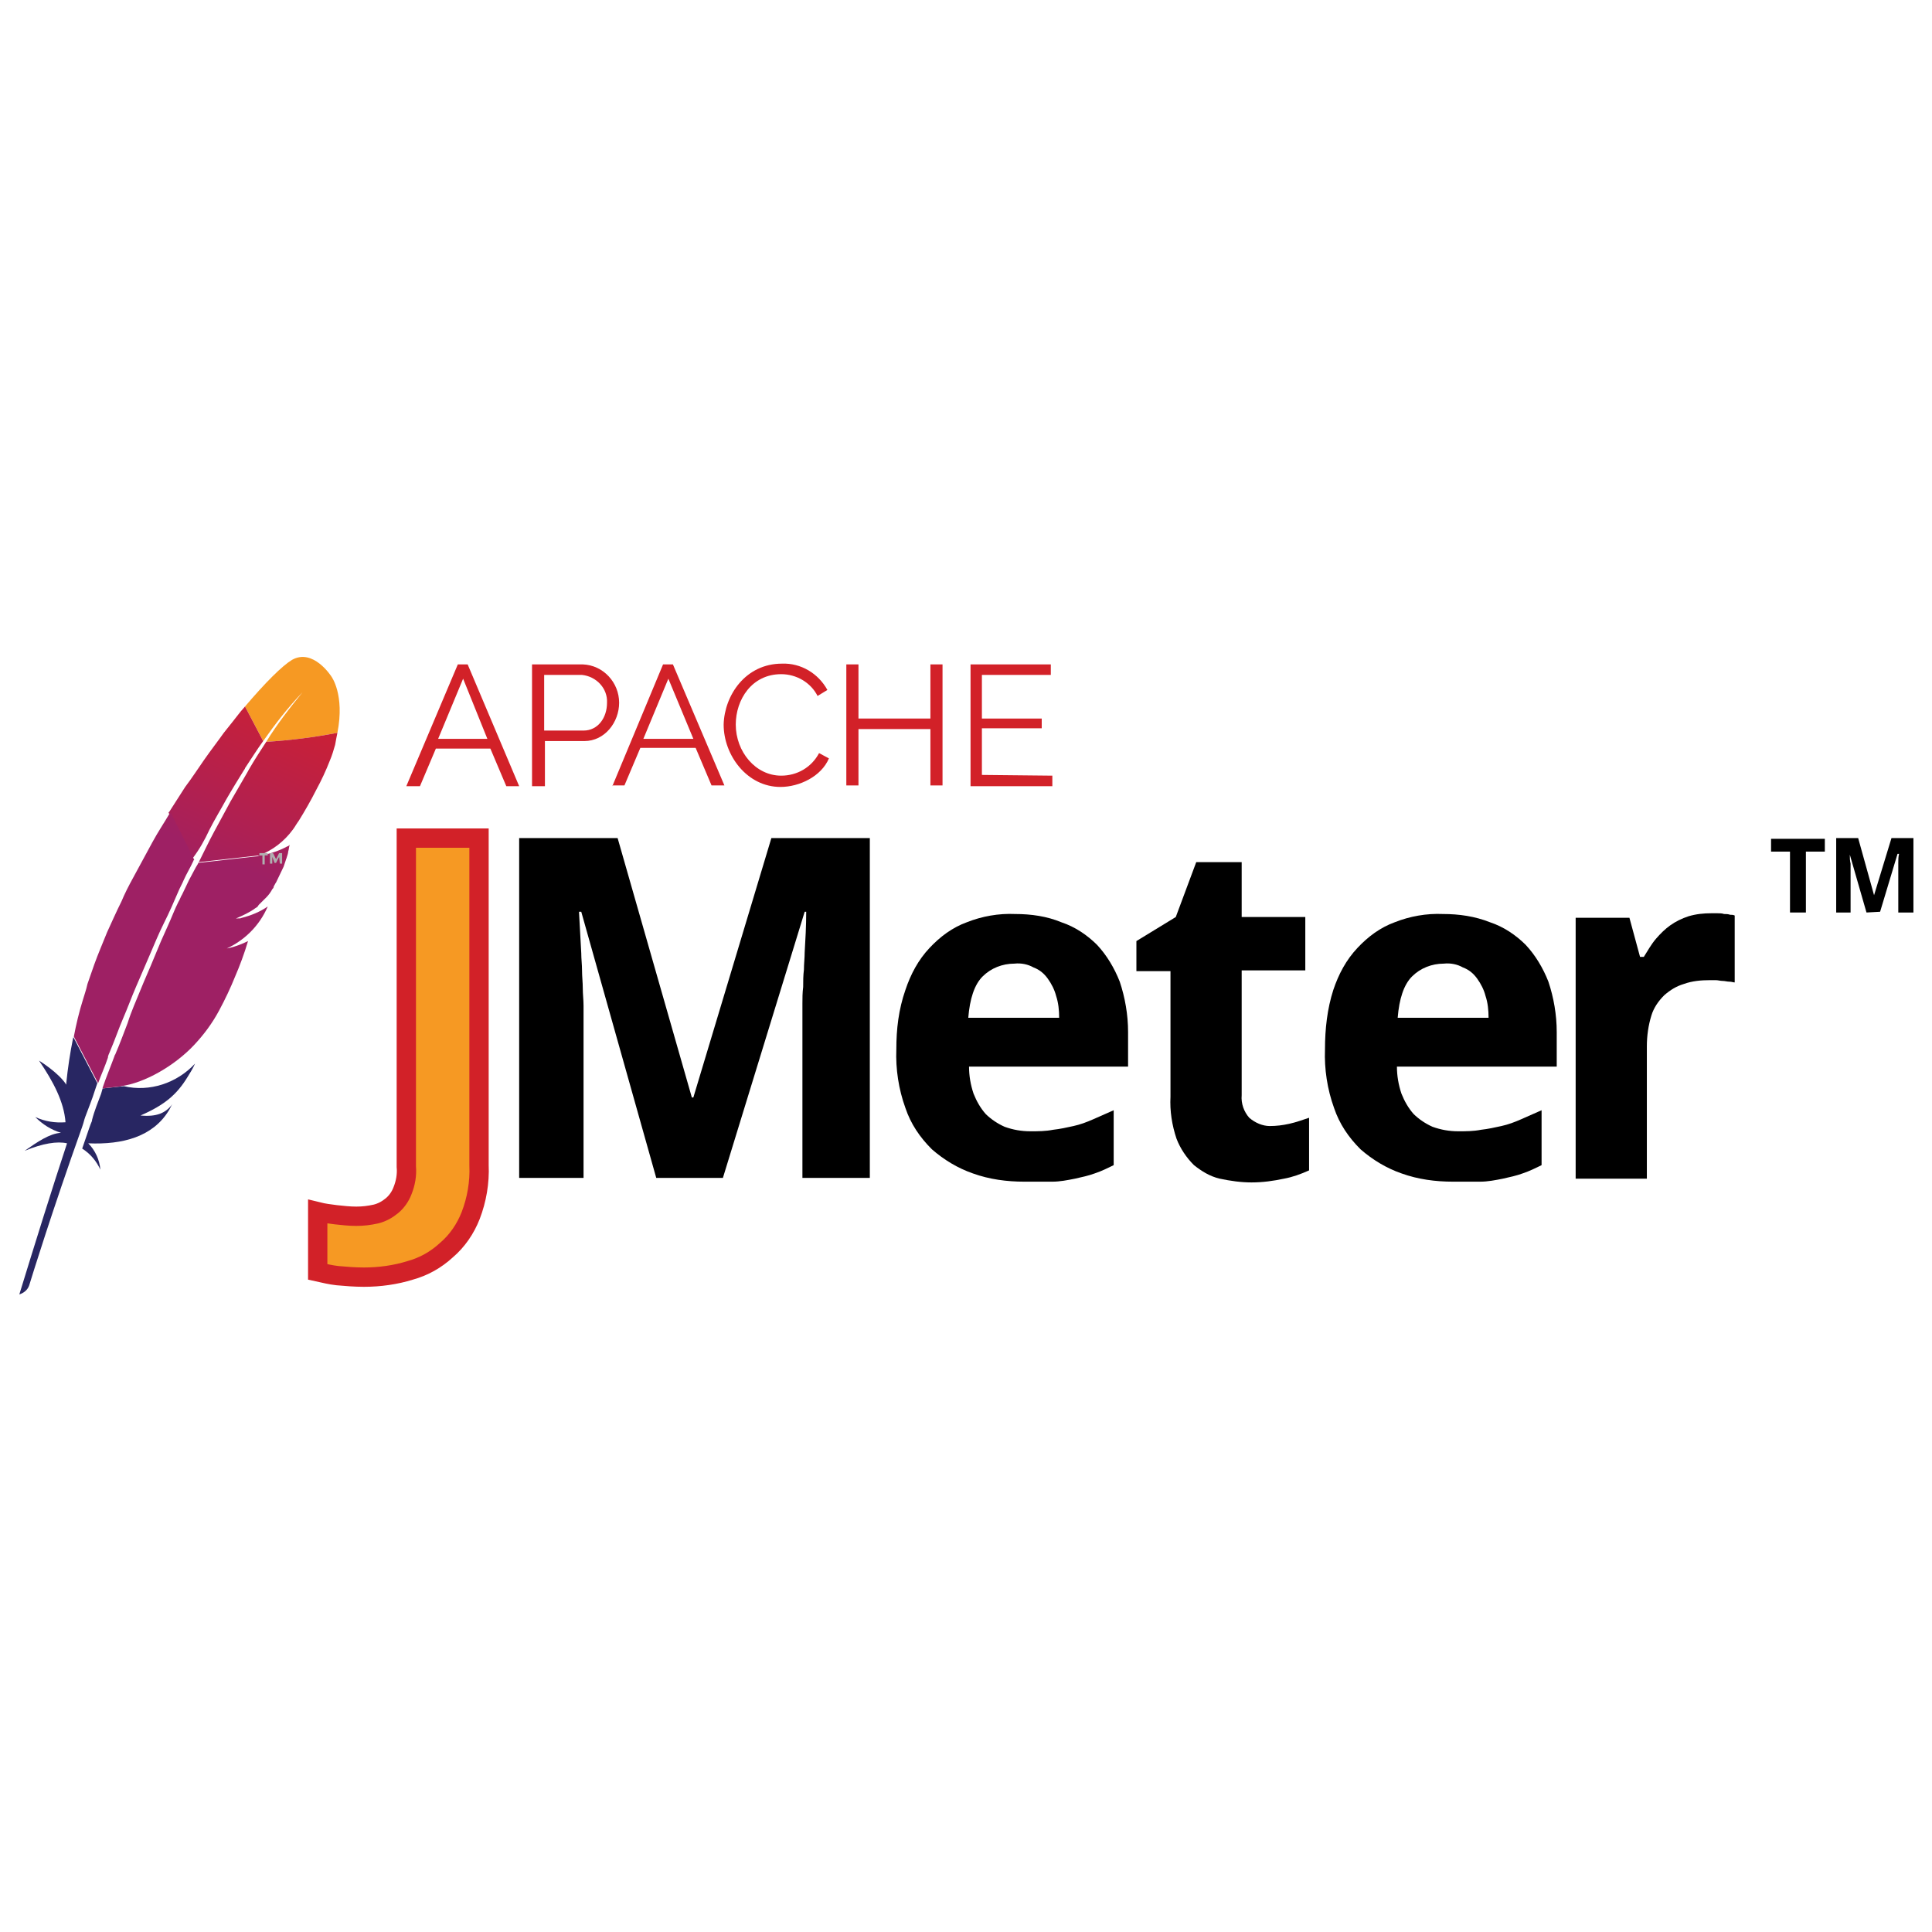
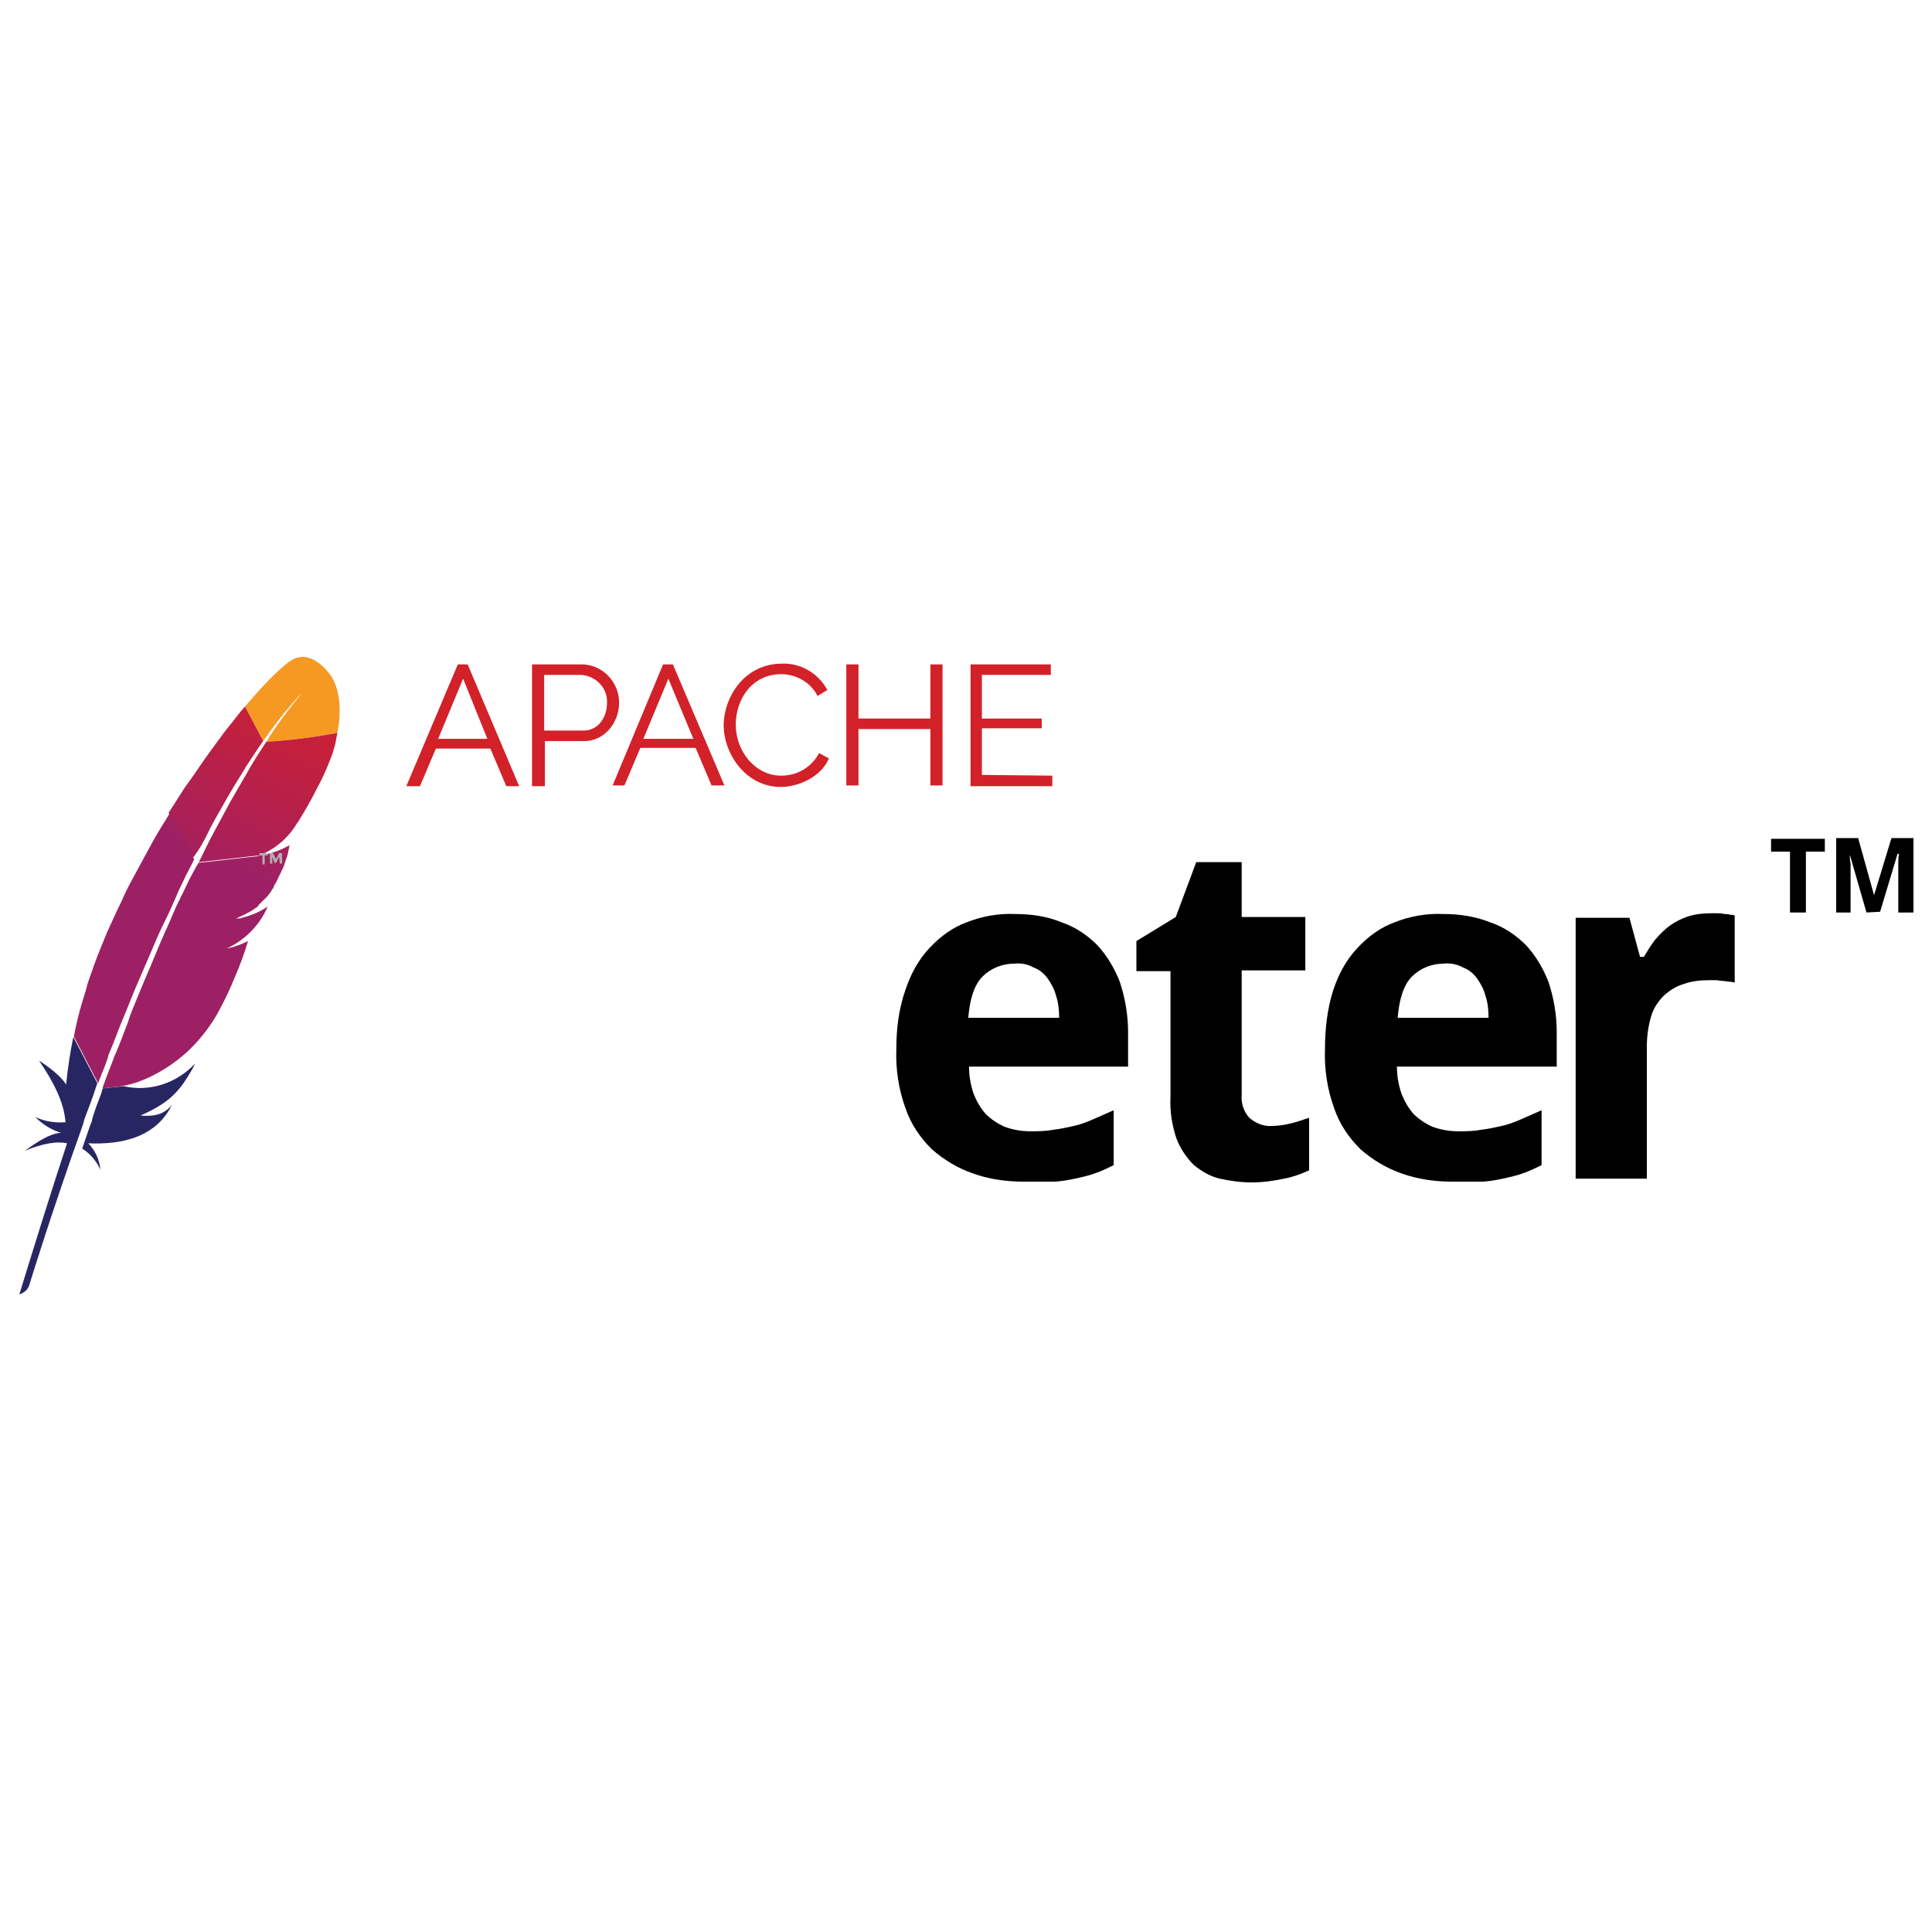
<svg xmlns="http://www.w3.org/2000/svg" width="100" height="100" viewBox="0 0 100 100" fill="none">
  <path d="M15.112 34.156C14.602 34.467 13.74 35.323 12.682 36.568L13.622 38.358C14.25 37.463 14.916 36.607 15.661 35.829L15.739 35.751C15.7 35.79 15.7 35.79 15.661 35.829C14.994 36.646 14.328 37.502 13.779 38.397C15.034 38.32 16.249 38.164 17.464 37.93C17.856 35.946 17.15 35.012 17.15 35.012C17.15 35.012 16.21 33.533 15.112 34.156Z" fill="url(#paint0_linear_1_7913)" />
  <path d="M11.937 49.099C11.819 49.138 11.702 49.138 11.584 49.177C11.662 49.177 11.702 49.138 11.78 49.138C11.819 49.138 11.858 49.099 11.937 49.099Z" fill="#BE202E" />
  <path opacity="0.35" d="M11.937 49.099C11.819 49.138 11.702 49.138 11.584 49.177C11.662 49.177 11.702 49.138 11.78 49.138C11.819 49.138 11.858 49.099 11.937 49.099Z" fill="#BE202E" />
  <path d="M12.25 47.542H12.29C12.368 47.542 12.446 47.504 12.525 47.504L12.25 47.542Z" fill="#BE202E" />
  <path opacity="0.35" d="M12.25 47.542H12.29C12.368 47.542 12.446 47.504 12.525 47.504L12.25 47.542Z" fill="#BE202E" />
  <path d="M10.839 42.95C11.114 42.406 11.427 41.9 11.702 41.394C12.015 40.849 12.329 40.343 12.642 39.837C12.682 39.798 12.682 39.759 12.682 39.759C12.995 39.292 13.309 38.786 13.622 38.358L12.682 36.568L12.446 36.841C12.172 37.191 11.898 37.541 11.584 37.93C11.31 38.319 10.918 38.825 10.565 39.331C10.212 39.837 9.938 40.265 9.585 40.732C9.31 41.16 9.036 41.588 8.762 42.017L8.722 42.055L9.938 44.468C10.33 43.962 10.604 43.456 10.839 42.95Z" fill="url(#paint1_linear_1_7913)" />
  <path d="M5.234 56.61C5.077 57.038 4.881 57.505 4.763 57.972C4.763 57.972 4.763 57.972 4.763 58.011C4.724 58.088 4.724 58.127 4.685 58.205C4.567 58.517 4.489 58.789 4.254 59.45C4.685 59.723 4.998 60.112 5.194 60.54C5.155 60.034 4.92 59.528 4.567 59.178C6.37 59.256 7.899 58.828 8.722 57.505C8.801 57.388 8.84 57.271 8.918 57.154C8.566 57.621 8.095 57.816 7.272 57.738C8.526 57.193 9.154 56.649 9.702 55.754C9.82 55.559 9.977 55.325 10.094 55.053C9.154 56.065 7.742 56.532 6.41 56.221L5.312 56.337L5.234 56.61Z" fill="url(#paint2_linear_1_7913)" />
  <path d="M5.704 54.391C5.939 53.847 6.135 53.263 6.37 52.718C6.606 52.173 6.802 51.629 7.037 51.084C7.272 50.539 7.507 49.994 7.742 49.449C7.978 48.904 8.213 48.321 8.487 47.776C8.762 47.231 8.997 46.686 9.232 46.141C9.31 45.947 9.428 45.752 9.506 45.558C9.663 45.208 9.859 44.896 10.016 44.546C10.016 44.507 10.055 44.507 10.055 44.507L8.84 42.055C8.84 42.094 8.801 42.133 8.762 42.133C8.487 42.6 8.174 43.067 7.899 43.573C7.625 44.079 7.35 44.585 7.076 45.091C6.841 45.519 6.606 45.947 6.41 46.375L6.292 46.647C6.018 47.192 5.782 47.737 5.547 48.243C5.312 48.827 5.077 49.371 4.881 49.916C4.763 50.266 4.646 50.578 4.528 50.928C4.45 51.278 4.371 51.473 4.293 51.745C4.097 52.368 3.94 53.029 3.822 53.652L5.077 56.065C5.234 55.637 5.43 55.209 5.586 54.742C5.586 54.625 5.665 54.508 5.704 54.391Z" fill="url(#paint3_linear_1_7913)" />
  <path d="M3.783 53.73C3.626 54.508 3.509 55.286 3.43 56.065C3.43 56.104 3.43 56.104 3.43 56.143C3.038 55.52 2.019 54.897 2.019 54.897C2.764 55.987 3.313 57.038 3.391 58.088C2.842 58.127 2.333 58.05 1.823 57.816C2.215 58.205 2.646 58.478 3.156 58.633C2.568 58.672 1.941 59.1 1.274 59.567C2.215 59.178 2.96 59.061 3.47 59.178C2.686 61.552 1.862 64.198 1 67C1.235 66.922 1.431 66.766 1.51 66.533C1.666 66.027 2.686 62.719 4.254 58.322C4.293 58.205 4.332 58.088 4.371 57.933L4.41 57.816C4.567 57.388 4.763 56.921 4.92 56.415C4.959 56.298 4.998 56.182 5.038 56.065L3.783 53.652C3.822 53.691 3.783 53.691 3.783 53.73Z" fill="url(#paint4_linear_1_7913)" />
  <path d="M10.251 44.702L10.134 44.896C10.016 45.13 9.898 45.324 9.781 45.558L9.428 46.297C9.35 46.414 9.31 46.569 9.232 46.686C9.036 47.075 8.879 47.504 8.683 47.931C8.448 48.437 8.213 48.982 7.978 49.566C7.742 50.15 7.507 50.656 7.272 51.239C7.037 51.823 6.802 52.329 6.606 52.952C6.41 53.458 6.214 54.002 5.978 54.547C5.978 54.586 5.939 54.586 5.939 54.625C5.743 55.17 5.508 55.715 5.312 56.298V56.337L6.331 56.22H6.253C7.468 56.065 9.036 55.17 10.055 54.08C10.565 53.535 10.996 52.952 11.349 52.29C11.662 51.706 11.937 51.123 12.172 50.539C12.407 49.994 12.642 49.371 12.838 48.71C12.525 48.865 12.211 48.982 11.898 49.06L11.702 49.099L11.545 49.177C12.603 48.749 13.426 47.931 13.858 46.92C13.466 47.192 12.995 47.387 12.525 47.504C12.446 47.542 12.368 47.542 12.29 47.542H12.211C12.564 47.387 12.917 47.231 13.23 46.998C13.309 46.959 13.348 46.92 13.387 46.842C13.466 46.764 13.544 46.686 13.622 46.608L13.779 46.453C13.897 46.336 14.014 46.18 14.093 46.025C14.132 45.986 14.171 45.947 14.171 45.869C14.21 45.83 14.25 45.713 14.289 45.675C14.446 45.363 14.563 45.091 14.681 44.857C14.72 44.74 14.759 44.624 14.798 44.507C14.798 44.468 14.838 44.429 14.838 44.39C14.877 44.273 14.916 44.157 14.916 44.079C14.955 43.962 14.955 43.845 14.994 43.729C14.955 43.768 14.916 43.806 14.877 43.806C14.446 44.04 13.975 44.196 13.505 44.273L14.406 44.196L13.544 44.273C13.544 44.273 13.544 44.273 13.505 44.273C13.466 44.273 13.426 44.273 13.348 44.312H13.387L10.251 44.663C10.251 44.663 10.251 44.663 10.251 44.702Z" fill="url(#paint5_linear_1_7913)" />
  <path d="M13.779 38.397C13.505 38.825 13.191 39.292 12.878 39.837C12.878 39.876 12.838 39.876 12.838 39.915C12.564 40.382 12.25 40.927 11.937 41.472C11.662 41.977 11.388 42.483 11.074 43.067C10.8 43.573 10.565 44.079 10.29 44.624L13.426 44.273C14.132 44.001 14.72 43.534 15.151 42.95C15.269 42.795 15.347 42.639 15.465 42.483C15.778 41.977 16.092 41.433 16.366 40.888C16.641 40.382 16.876 39.876 17.072 39.37C17.19 39.098 17.268 38.825 17.346 38.553C17.386 38.319 17.425 38.125 17.464 37.93C16.249 38.164 15.034 38.319 13.779 38.397Z" fill="url(#paint6_linear_1_7913)" />
  <path d="M11.741 49.138L11.545 49.177C11.623 49.138 11.702 49.138 11.741 49.138Z" fill="#BE202E" />
  <path opacity="0.35" d="M11.741 49.138L11.545 49.177C11.623 49.138 11.702 49.138 11.741 49.138Z" fill="#BE202E" />
  <path d="M11.741 49.138L11.545 49.177C11.623 49.138 11.702 49.138 11.741 49.138Z" fill="url(#paint7_linear_1_7913)" />
  <path d="M13.701 44.273V44.74H13.583V44.273H13.426V44.157H13.858V44.273H13.701Z" fill="#B0AFB0" />
  <path d="M14.446 44.351L14.289 44.663H14.21L14.093 44.351V44.702H13.975V44.157H14.132L14.289 44.468L14.446 44.157H14.602V44.702H14.485L14.446 44.351Z" fill="#B0AFB0" />
-   <path d="M18.836 66.105C18.366 66.105 17.895 66.066 17.464 66.027C17.111 65.988 16.798 65.91 16.445 65.832V62.719C16.758 62.797 17.072 62.836 17.386 62.875C17.738 62.914 18.091 62.953 18.444 62.953C18.797 62.953 19.11 62.914 19.463 62.836C19.777 62.758 20.051 62.602 20.286 62.408C20.522 62.213 20.718 61.941 20.835 61.63C20.992 61.24 21.07 60.812 21.031 60.384V43.379H24.794V60.306C24.834 61.202 24.677 62.097 24.363 62.914C24.089 63.614 23.658 64.237 23.109 64.704C22.56 65.21 21.933 65.56 21.227 65.755C20.482 65.988 19.659 66.105 18.836 66.105Z" fill="url(#paint8_linear_1_7913)" stroke="#D22128" />
-   <path d="M33.967 60.968L30.086 47.192H29.969C30.008 47.931 30.047 48.632 30.086 49.333C30.086 49.644 30.126 49.916 30.126 50.227C30.126 50.539 30.165 50.85 30.165 51.161C30.165 51.473 30.204 51.745 30.204 52.056C30.204 52.368 30.204 52.601 30.204 52.796V60.968H26.872V43.379H31.968L35.81 56.804H35.888L39.926 43.379H45.022V60.968H41.533V52.64C41.533 52.446 41.533 52.212 41.533 51.94C41.533 51.667 41.533 51.395 41.572 51.084C41.572 50.772 41.572 50.5 41.611 50.189C41.611 49.877 41.65 49.605 41.65 49.294C41.69 48.632 41.729 47.931 41.729 47.192H41.65L37.417 60.968H33.967Z" fill="black" />
  <path d="M52.509 49.877C51.882 49.877 51.294 50.111 50.862 50.539C50.431 50.967 50.196 51.706 50.118 52.679H54.822C54.822 52.29 54.782 51.901 54.665 51.551C54.586 51.239 54.43 50.928 54.234 50.656C54.038 50.383 53.802 50.189 53.489 50.072C53.214 49.916 52.862 49.838 52.509 49.877ZM53.018 61.163C52.117 61.163 51.215 61.046 50.353 60.735C49.569 60.462 48.863 60.034 48.236 59.489C47.609 58.867 47.138 58.166 46.864 57.349C46.511 56.376 46.354 55.325 46.394 54.314C46.394 53.263 46.511 52.251 46.864 51.239C47.138 50.422 47.53 49.683 48.118 49.06C48.667 48.476 49.294 48.009 50.039 47.737C50.823 47.426 51.686 47.27 52.548 47.309C53.371 47.309 54.194 47.426 54.939 47.737C55.645 47.971 56.272 48.398 56.782 48.904C57.291 49.449 57.683 50.111 57.958 50.811C58.232 51.629 58.389 52.523 58.389 53.419V55.209H50.157C50.157 55.676 50.235 56.143 50.392 56.61C50.549 56.999 50.745 57.349 51.019 57.66C51.294 57.933 51.646 58.166 51.999 58.322C52.43 58.477 52.862 58.555 53.332 58.555C53.724 58.555 54.116 58.555 54.508 58.477C54.861 58.439 55.214 58.361 55.566 58.283C55.919 58.205 56.233 58.088 56.586 57.933C56.938 57.777 57.291 57.621 57.644 57.466V60.307C57.33 60.462 57.017 60.618 56.664 60.735C56.35 60.851 55.998 60.929 55.645 61.007C55.253 61.085 54.861 61.163 54.469 61.163C53.959 61.163 53.489 61.163 53.018 61.163Z" fill="black" />
  <path d="M65.719 58.283C66.072 58.283 66.386 58.244 66.738 58.166C67.091 58.088 67.405 57.972 67.758 57.855V60.579C67.326 60.773 66.895 60.929 66.464 61.007C65.915 61.124 65.366 61.202 64.778 61.202C64.23 61.202 63.681 61.124 63.132 61.007C62.622 60.89 62.191 60.618 61.799 60.307C61.407 59.917 61.094 59.45 60.898 58.944C60.662 58.244 60.545 57.505 60.584 56.765V50.267H58.82V48.71L60.858 47.465L61.917 44.624H64.269V47.465H67.562V50.228H64.269V56.688C64.23 57.115 64.386 57.544 64.661 57.855C64.974 58.127 65.366 58.283 65.719 58.283Z" fill="black" />
  <path d="M74.735 49.877C74.108 49.877 73.52 50.111 73.089 50.539C72.658 50.967 72.422 51.706 72.344 52.679H77.048C77.048 52.29 77.009 51.901 76.891 51.551C76.813 51.239 76.656 50.928 76.46 50.656C76.264 50.383 76.029 50.189 75.715 50.072C75.441 49.916 75.088 49.838 74.735 49.877ZM75.206 61.163C74.304 61.163 73.402 61.046 72.54 60.735C71.756 60.462 71.05 60.034 70.423 59.489C69.796 58.867 69.326 58.166 69.051 57.349C68.698 56.376 68.542 55.325 68.581 54.314C68.581 53.263 68.698 52.212 69.012 51.239C69.286 50.422 69.678 49.683 70.266 49.06C70.815 48.476 71.442 48.009 72.187 47.737C72.971 47.426 73.834 47.27 74.696 47.309C75.519 47.309 76.342 47.426 77.126 47.737C77.832 47.971 78.459 48.398 78.969 48.904C79.478 49.449 79.87 50.111 80.145 50.811C80.419 51.629 80.576 52.523 80.576 53.419V55.209H72.305C72.305 55.676 72.383 56.143 72.54 56.61C72.697 56.999 72.893 57.349 73.167 57.66C73.442 57.933 73.794 58.166 74.147 58.322C74.578 58.477 75.01 58.555 75.48 58.555C75.872 58.555 76.264 58.555 76.656 58.477C77.009 58.439 77.362 58.361 77.714 58.283C78.067 58.205 78.381 58.088 78.734 57.933C79.086 57.777 79.439 57.621 79.792 57.466V60.307C79.478 60.462 79.165 60.618 78.812 60.735C78.498 60.851 78.146 60.929 77.793 61.007C77.401 61.085 77.009 61.163 76.617 61.163C76.186 61.163 75.715 61.163 75.206 61.163Z" fill="black" />
  <path d="M88.573 47.27C88.651 47.27 88.769 47.27 88.886 47.27C89.004 47.27 89.122 47.27 89.239 47.309C89.357 47.309 89.435 47.309 89.553 47.348C89.631 47.348 89.71 47.348 89.788 47.387V50.85C89.71 50.85 89.631 50.811 89.514 50.811C89.396 50.811 89.278 50.772 89.161 50.772C89.043 50.772 88.926 50.733 88.808 50.733H88.494C88.063 50.733 87.593 50.772 87.162 50.928C86.77 51.045 86.456 51.239 86.142 51.512C85.829 51.823 85.594 52.173 85.476 52.562C85.319 53.068 85.241 53.613 85.241 54.158V61.007H81.556V47.504H84.339L84.888 49.527H85.084C85.28 49.216 85.476 48.865 85.711 48.593C85.946 48.321 86.182 48.087 86.456 47.893C86.73 47.698 87.044 47.542 87.397 47.426C87.789 47.309 88.181 47.27 88.573 47.27Z" fill="black" />
-   <path d="M93.473 47.231H92.65V44.079H91.67V43.417H94.453V44.079H93.473V47.231Z" fill="black" />
+   <path d="M93.473 47.231H92.65V44.079H91.67V43.417H94.453V44.079H93.473Z" fill="black" />
  <path d="M96.609 47.231L95.746 44.235C95.746 44.39 95.746 44.546 95.786 44.702C95.786 44.779 95.786 44.818 95.786 44.896C95.786 44.974 95.786 45.052 95.786 45.091C95.786 45.13 95.786 45.208 95.786 45.285C95.786 45.363 95.786 45.402 95.786 45.441V47.231H95.041V43.379H96.178L97.001 46.336L97.902 43.379H99.039V47.231H98.255V45.246C98.255 45.208 98.255 45.13 98.255 45.052V44.857C98.255 44.779 98.255 44.74 98.255 44.663C98.255 44.507 98.255 44.351 98.294 44.196H98.216L97.314 47.192L96.609 47.231Z" fill="black" />
  <path d="M21.031 40.693L23.697 34.389H24.206L26.872 40.693H26.206L25.382 38.748H22.56L21.737 40.693H21.031ZM23.971 35.129L22.678 38.242H25.226L23.971 35.129Z" fill="#D22128" />
  <path d="M27.538 40.693V34.389H30.165C31.223 34.428 32.046 35.323 32.046 36.374C32.046 37.386 31.302 38.358 30.243 38.358H28.205V40.693H27.538ZM28.166 37.814H30.204C30.949 37.814 31.419 37.152 31.419 36.374C31.458 35.634 30.87 35.012 30.126 34.934H28.166V37.814Z" fill="#D22128" />
  <path d="M31.694 40.693L34.32 34.389H34.83L37.495 40.654H36.829L36.006 38.709H33.144L32.321 40.654H31.694V40.693ZM34.594 35.129L33.301 38.242H35.888L34.594 35.129Z" fill="#D22128" />
  <path d="M40.474 34.35C41.454 34.311 42.356 34.856 42.826 35.712L42.317 36.023C41.964 35.323 41.219 34.895 40.435 34.895C38.906 34.895 38.083 36.218 38.083 37.502C38.083 38.903 39.102 40.148 40.435 40.148C41.258 40.148 42.003 39.72 42.395 38.981L42.905 39.254C42.513 40.187 41.376 40.732 40.396 40.732C38.671 40.732 37.456 39.098 37.456 37.502C37.495 35.985 38.593 34.35 40.474 34.35Z" fill="#D22128" />
  <path d="M48.785 34.389V40.654H48.158V37.736H44.434V40.654H43.806V34.389H44.434V37.191H48.158V34.389H48.785Z" fill="#D22128" />
  <path d="M54.469 40.148V40.693H50.235V34.389H54.39V34.934H50.823V37.191H53.92V37.697H50.823V40.11L54.469 40.148Z" fill="#D22128" />
  <defs>
    <linearGradient id="paint0_linear_1_7913" x1="18.385" y1="35.463" x2="25.269" y2="33.572" gradientUnits="userSpaceOnUse">
      <stop stop-color="#F69923" />
      <stop offset="0.31" stop-color="#F79A23" />
      <stop offset="0.84" stop-color="#E97826" />
    </linearGradient>
    <linearGradient id="paint1_linear_1_7913" x1="4.306" y1="54.775" x2="18.281" y2="24.963" gradientUnits="userSpaceOnUse">
      <stop offset="0.32" stop-color="#9E2064" />
      <stop offset="0.63" stop-color="#C92037" />
      <stop offset="0.75" stop-color="#CD2335" />
      <stop offset="1" stop-color="#E97826" />
    </linearGradient>
    <linearGradient id="paint2_linear_1_7913" x1="9.124" y1="52.643" x2="17.452" y2="34.879" gradientUnits="userSpaceOnUse">
      <stop stop-color="#282662" />
      <stop offset="0.1" stop-color="#662E8D" />
      <stop offset="0.79" stop-color="#9F2064" />
      <stop offset="0.95" stop-color="#CD2032" />
    </linearGradient>
    <linearGradient id="paint3_linear_1_7913" x1="4.881" y1="53.002" x2="18.856" y2="23.191" gradientUnits="userSpaceOnUse">
      <stop offset="0.32" stop-color="#9E2064" />
      <stop offset="0.63" stop-color="#C92037" />
      <stop offset="0.75" stop-color="#CD2335" />
      <stop offset="1" stop-color="#E97826" />
    </linearGradient>
    <linearGradient id="paint4_linear_1_7913" x1="6.369" y1="51.046" x2="13.714" y2="35.38" gradientUnits="userSpaceOnUse">
      <stop stop-color="#282662" />
      <stop offset="0.1" stop-color="#662E8D" />
      <stop offset="0.79" stop-color="#9F2064" />
      <stop offset="0.95" stop-color="#CD2032" />
    </linearGradient>
    <linearGradient id="paint5_linear_1_7913" x1="7.987" y1="54.458" x2="21.962" y2="24.647" gradientUnits="userSpaceOnUse">
      <stop offset="0.32" stop-color="#9E2064" />
      <stop offset="0.63" stop-color="#C92037" />
      <stop offset="0.75" stop-color="#CD2335" />
      <stop offset="1" stop-color="#E97826" />
    </linearGradient>
    <linearGradient id="paint6_linear_1_7913" x1="6.928" y1="56.216" x2="20.903" y2="26.405" gradientUnits="userSpaceOnUse">
      <stop offset="0.32" stop-color="#9E2064" />
      <stop offset="0.63" stop-color="#C92037" />
      <stop offset="0.75" stop-color="#CD2335" />
      <stop offset="1" stop-color="#E97826" />
    </linearGradient>
    <linearGradient id="paint7_linear_1_7913" x1="8.927" y1="54.898" x2="22.901" y2="25.087" gradientUnits="userSpaceOnUse">
      <stop offset="0.32" stop-color="#9E2064" />
      <stop offset="0.63" stop-color="#C92037" />
      <stop offset="0.75" stop-color="#CD2335" />
      <stop offset="1" stop-color="#E97826" />
    </linearGradient>
    <linearGradient id="paint8_linear_1_7913" x1="538.695" y1="-1056.62" x2="542.173" y2="-1064.21" gradientUnits="userSpaceOnUse">
      <stop stop-color="#F69923" />
      <stop offset="0.31" stop-color="#F79A23" />
      <stop offset="0.84" stop-color="#E97826" />
    </linearGradient>
  </defs>
</svg>